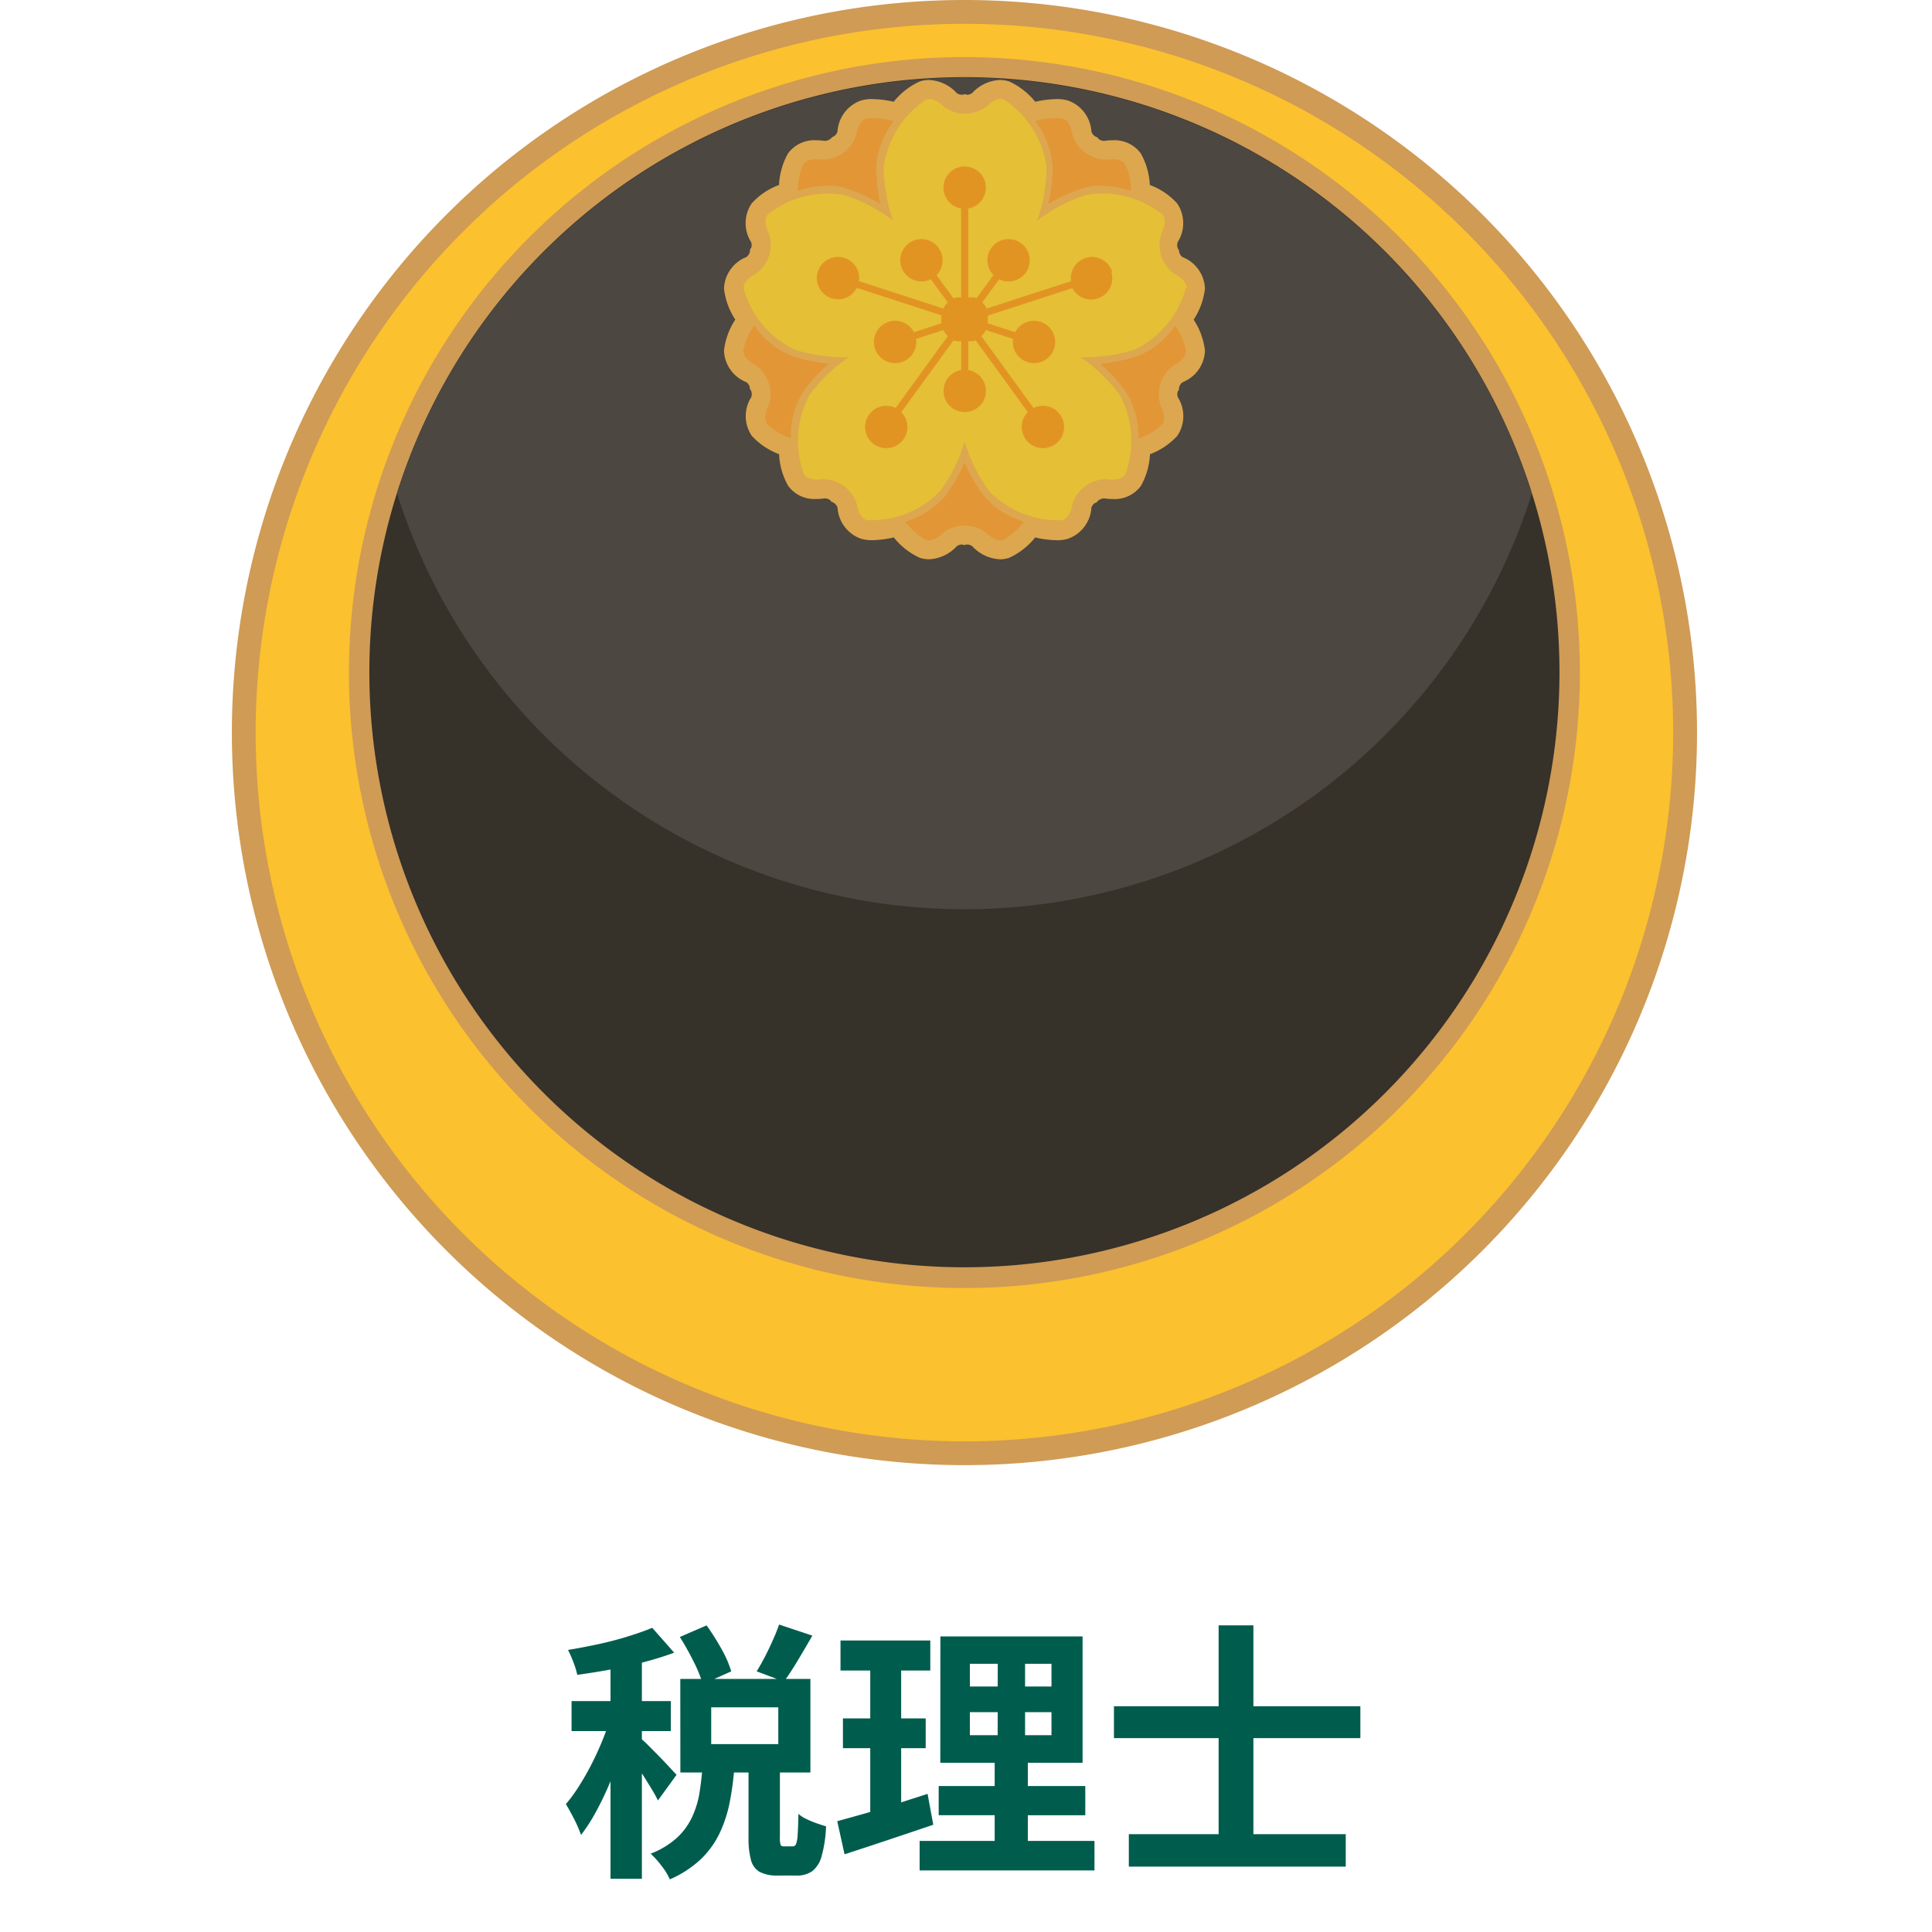
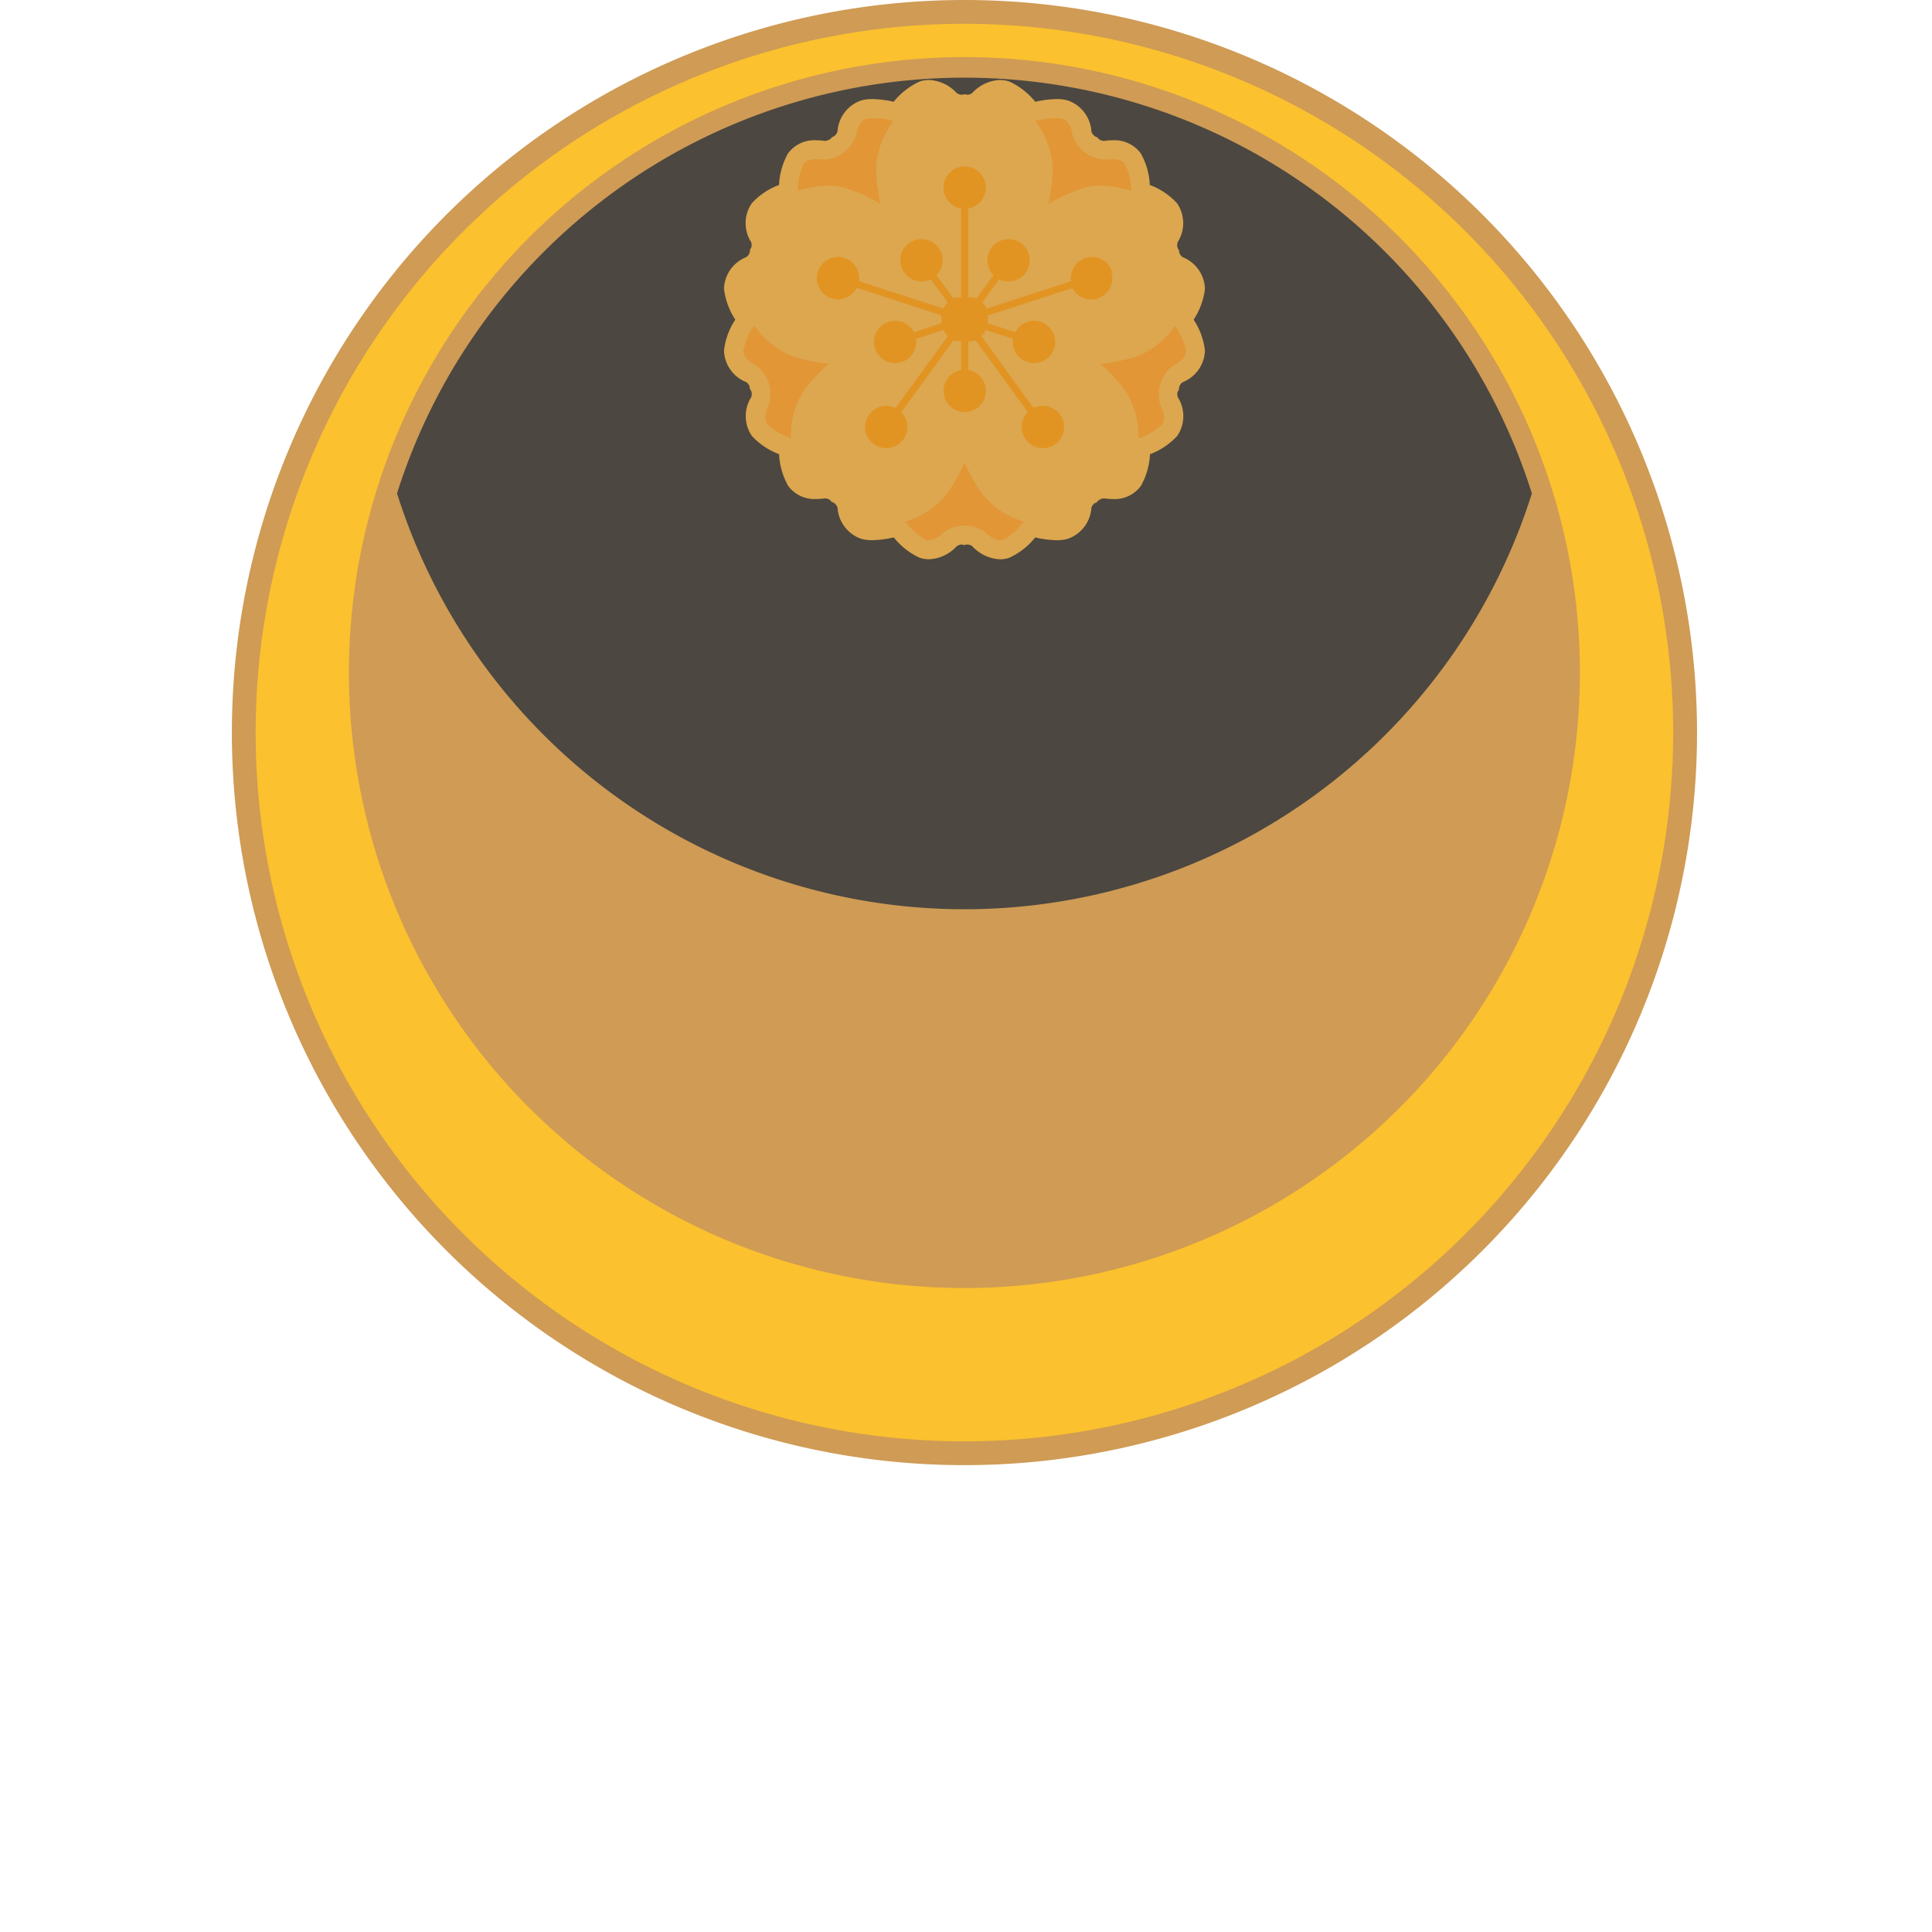
<svg xmlns="http://www.w3.org/2000/svg" width="50" height="50" viewBox="0 0 50 50">
  <defs>
    <clipPath id="a">
      <rect width="38" height="38" fill="none" />
    </clipPath>
  </defs>
  <g transform="translate(-575 14816)">
    <g transform="translate(581 -14816)">
      <g clip-path="url(#a)">
        <path d="M18.959,0A18.959,18.959,0,1,0,37.919,18.959,18.959,18.959,0,0,0,18.959,0" fill="#cf9b55" />
        <path d="M30.825,12.482A18.343,18.343,0,1,0,49.168,30.825,18.343,18.343,0,0,0,30.825,12.482" transform="translate(-11.866 -11.866)" fill="#fbc12e" />
        <path d="M77.323,61.791A15.928,15.928,0,1,1,93.251,45.863,15.928,15.928,0,0,1,77.323,61.791" transform="translate(-58.364 -28.457)" fill="#cf9b55" />
-         <path d="M87.569,71.5a15.4,15.4,0,1,1,15.4-15.4,15.4,15.4,0,0,1-15.4,15.4" transform="translate(-68.61 -38.703)" fill="#363129" />
        <path d="M101.263,40.713A15.4,15.4,0,0,0,86.578,51.472a15.4,15.4,0,0,0,29.37,0,15.4,15.4,0,0,0-14.685-10.759" transform="translate(-82.303 -38.703)" fill="#4c4740" />
        <path d="M265.119,54.226a1.032,1.032,0,0,1-.714-.336.232.232,0,0,0-.145-.046h0l-.081.014-.034-.014a.232.232,0,0,0-.145.046,1.032,1.032,0,0,1-.714.336.766.766,0,0,1-.243-.039,1.838,1.838,0,0,1-.671-.527,2.666,2.666,0,0,1-.555.072.977.977,0,0,1-.3-.04.912.912,0,0,1-.6-.8.233.233,0,0,0-.094-.125l-.073-.036-.018-.031a.247.247,0,0,0-.129-.05h-.016a1.56,1.56,0,0,1-.219.016.844.844,0,0,1-.729-.339,1.858,1.858,0,0,1-.236-.821,1.833,1.833,0,0,1-.706-.475.912.912,0,0,1-.014-1,.233.233,0,0,0,0-.156l-.039-.072,0-.036a.229.229,0,0,0-.089-.125.911.911,0,0,1-.577-.818,1.834,1.834,0,0,1,.292-.8,1.855,1.855,0,0,1-.292-.8.911.911,0,0,1,.577-.818.234.234,0,0,0,.09-.128l.011-.081.024-.027a.228.228,0,0,0,0-.153.912.912,0,0,1,.014-1,1.786,1.786,0,0,1,.708-.478,1.833,1.833,0,0,1,.234-.818.844.844,0,0,1,.729-.339,1.555,1.555,0,0,1,.219.016h.016a.268.268,0,0,0,.127-.048l.055-.051.039-.018a.231.231,0,0,0,.094-.125.912.912,0,0,1,.6-.8.975.975,0,0,1,.3-.04,2.642,2.642,0,0,1,.554.07,1.857,1.857,0,0,1,.673-.525.769.769,0,0,1,.243-.039,1.032,1.032,0,0,1,.714.336.232.232,0,0,0,.145.046h0l.081-.015.033.015h0a.232.232,0,0,0,.145-.046,1.032,1.032,0,0,1,.714-.336.768.768,0,0,1,.243.039,1.858,1.858,0,0,1,.673.525,2.642,2.642,0,0,1,.554-.07.978.978,0,0,1,.3.04.912.912,0,0,1,.6.8.233.233,0,0,0,.094.125l.073.036.018.031a.247.247,0,0,0,.129.05h.016a1.555,1.555,0,0,1,.218-.016.844.844,0,0,1,.729.339,1.832,1.832,0,0,1,.234.818,1.786,1.786,0,0,1,.708.478.911.911,0,0,1,.014,1,.234.234,0,0,0,0,.157l.039.072,0,.036a.228.228,0,0,0,.089.125.912.912,0,0,1,.577.818,1.858,1.858,0,0,1-.292.8,1.834,1.834,0,0,1,.292.8.912.912,0,0,1-.577.818.233.233,0,0,0-.09.128l-.011.081-.024.027a.228.228,0,0,0,0,.153.912.912,0,0,1-.014,1,1.833,1.833,0,0,1-.706.475,1.856,1.856,0,0,1-.236.821.844.844,0,0,1-.729.339,1.56,1.56,0,0,1-.219-.016H267.8a.249.249,0,0,0-.131.052l-.057.059-.035.008a.228.228,0,0,0-.091.123.912.912,0,0,1-.6.8.979.979,0,0,1-.3.04,2.663,2.663,0,0,1-.555-.072,1.84,1.84,0,0,1-.672.527.767.767,0,0,1-.243.039Z" transform="translate(-245.241 -39.752)" fill="#dca74f" />
        <path d="M275.541,61.916a1.624,1.624,0,0,1,.7-.067c.135.043.222.183.262.416a.915.915,0,0,0,.887.644c.234-.033.394.006.477.121a1.623,1.623,0,0,1,.152.686,2.779,2.779,0,0,0-.793-.132,1.478,1.478,0,0,0-.456.066,4.389,4.389,0,0,0-.891.406,4.383,4.383,0,0,0,.111-.973,2.172,2.172,0,0,0-.449-1.167m-5.356,1.668a1.478,1.478,0,0,1,.456.066,4.39,4.39,0,0,1,.891.406,4.382,4.382,0,0,1-.111-.973,2.172,2.172,0,0,1,.449-1.167,1.624,1.624,0,0,0-.7-.067c-.135.043-.222.183-.262.416a.915.915,0,0,1-.887.644c-.234-.033-.394.006-.477.121a1.623,1.623,0,0,0-.152.686,2.779,2.779,0,0,1,.793-.132m8,4.411a4.381,4.381,0,0,1-.962.2,4.352,4.352,0,0,1,.664.722,2.173,2.173,0,0,1,.323,1.208,1.624,1.624,0,0,0,.606-.357c.084-.114.072-.279-.032-.491a.916.916,0,0,1,.339-1.043c.209-.11.315-.236.315-.378a1.627,1.627,0,0,0-.281-.645,2.172,2.172,0,0,1-.971.787m-3.994,3.6a4.383,4.383,0,0,1-.483-.852,4.38,4.38,0,0,1-.483.852,2.161,2.161,0,0,1-1.048.681,1.626,1.626,0,0,0,.526.466c.134.045.287-.018.457-.182a.915.915,0,0,1,1.1,0c.17.164.322.227.457.182a1.626,1.626,0,0,0,.526-.466,2.161,2.161,0,0,1-1.048-.681m-4.661-2.685a4.352,4.352,0,0,1,.664-.722,4.381,4.381,0,0,1-.962-.2,2.172,2.172,0,0,1-.971-.787,1.628,1.628,0,0,0-.281.645c0,.142.106.268.315.378a.915.915,0,0,1,.339,1.043c-.1.212-.116.377-.032.491a1.624,1.624,0,0,0,.606.357,2.172,2.172,0,0,1,.323-1.208" transform="translate(-254.747 -58.779)" fill="#e29635" />
-         <path d="M279.435,56.723a2.506,2.506,0,0,1-1.308,1.578,4.291,4.291,0,0,1-1.414.2,4.283,4.283,0,0,1,1.024.994,2.506,2.506,0,0,1,.131,2.045c-.083.115-.243.154-.477.121a.915.915,0,0,0-.887.644c-.041.233-.127.373-.262.416a2.505,2.505,0,0,1-1.9-.756,4.289,4.289,0,0,1-.63-1.278,4.29,4.29,0,0,1-.63,1.278,2.505,2.505,0,0,1-1.9.756c-.135-.043-.222-.183-.262-.416a.915.915,0,0,0-.887-.644c-.234.033-.394-.006-.477-.121a2.506,2.506,0,0,1,.131-2.045,4.285,4.285,0,0,1,1.024-.994,4.292,4.292,0,0,1-1.414-.2,2.506,2.506,0,0,1-1.308-1.578c0-.142.106-.268.315-.378a.916.916,0,0,0,.339-1.043c-.1-.212-.116-.377-.032-.491a2.506,2.506,0,0,1,1.986-.508,4.29,4.29,0,0,1,1.261.663,4.29,4.29,0,0,1-.241-1.4,2.506,2.506,0,0,1,1.1-1.732c.134-.045.287.018.457.182a.916.916,0,0,0,1.1,0c.17-.164.322-.227.457-.182a2.506,2.506,0,0,1,1.1,1.732,4.29,4.29,0,0,1-.241,1.4,4.291,4.291,0,0,1,1.261-.663,2.506,2.506,0,0,1,1.986.508c.084.114.072.279-.032.491a.916.916,0,0,0,.339,1.043c.209.111.315.236.315.378" transform="translate(-254.747 -49.258)" fill="#e5bf35" />
        <path d="M313.686,88.831a.548.548,0,0,0-1.063.249l-2.187.71v0l-.006-.012-.008-.015,0-.009,0,0-.009-.014-.007-.011-.008-.012-.008-.012v0l-.009-.011-.009-.012-.008-.01-.011-.013,0,0-.007-.007-.012-.012-.009-.009,0,0,.438-.6a.548.548,0,1,0-.148-.107l-.438.6h0l-.011-.006-.015-.007-.009,0-.005,0-.015-.006-.013,0-.014-.005-.014,0h0l-.014,0-.014,0-.013,0-.016,0H310l-.01,0-.016,0-.013,0h0v-2.3a.548.548,0,1,0-.183,0v2.3h0l-.013,0-.016,0-.01,0h-.006l-.016,0-.013,0-.015,0-.014,0h0l-.014,0-.014.005-.013,0-.015.006-.005,0-.009,0-.015.007-.011.006h0l-.438-.6a.548.548,0,1,0-.148.107l.439.6,0,0-.009.009-.012.012-.007.007,0,0-.011.013-.008.01-.009.012-.009.011v0l-.008.012-.008.012-.007.011-.009.014,0,0,0,.009-.008.015-.006.012v0l-2.187-.71a.548.548,0,1,0-.056.174l2.187.71v0l0,.013,0,.016v.032s0,.009,0,.013,0,.01,0,.015,0,.01,0,.014v0s0,.01,0,.015,0,.01,0,.015,0,.009,0,.013v.032l0,.016,0,.013v0l-.709.23a.548.548,0,1,0,.056.174l.709-.231v0l.006.011.008.015,0,.009,0,0,.009.014.007.011.008.013.008.012v0l.009.011.009.012.009.01.011.013,0,0,.007.007.012.012.009.009,0,0-1.351,1.86a.548.548,0,1,0,.148.107l1.351-1.86h0l.011.006.015.007.009,0,.005,0,.015.006.013,0,.014.005.014,0h0l.014,0,.015,0,.013,0,.016,0h.006l.01,0,.016,0,.013,0h0v.746a.548.548,0,1,0,.183,0v-.746h0l.013,0,.016,0,.01,0H310l.016,0,.013,0,.014,0,.014,0h0l.014,0,.014-.005.013,0,.015-.006.005,0,.009,0,.015-.007.011-.006h0l1.351,1.86a.548.548,0,1,0,.148-.107l-1.351-1.86,0,0,.009-.009.012-.012.007-.007,0,0,.011-.013.009-.01.009-.012.009-.011v0l.008-.012.008-.013.007-.011.009-.014,0,0,0-.009.008-.015.006-.011v0l.709.231a.548.548,0,1,0,.056-.174l-.709-.23v0l0-.013,0-.016V90.1s0-.01,0-.015,0-.01,0-.015v0s0-.01,0-.014,0-.01,0-.015V90l0-.016,0-.013v0l2.187-.71a.548.548,0,0,0,1.007-.423" transform="translate(-290.904 -81.804)" fill="#e29423" />
      </g>
    </g>
    <rect width="50" height="50" transform="translate(575 -14816)" fill="none" />
-     <path d="M-7.406-5.635l.693-.3a6.307,6.307,0,0,1,.382.605,2.75,2.75,0,0,1,.255.585l-.735.329a3.536,3.536,0,0,0-.241-.588A7.135,7.135,0,0,0-7.406-5.635Zm2.569-.322.861.287q-.189.329-.378.644t-.357.546l-.707-.266q.105-.168.214-.378T-5-5.551A4.288,4.288,0,0,0-4.837-5.957ZM-6.818-2.289h.826a7.8,7.8,0,0,1-.119.91,3.45,3.45,0,0,1-.259.809,2.318,2.318,0,0,1-.486.679,2.774,2.774,0,0,1-.809.529,1.582,1.582,0,0,0-.214-.35,2.322,2.322,0,0,0-.283-.315,2.154,2.154,0,0,0,.675-.406,1.722,1.722,0,0,0,.392-.529A2.391,2.391,0,0,0-6.9-1.586Q-6.846-1.918-6.818-2.289Zm1.19-.105h.812V-.455a.652.652,0,0,0,.018.2q.017.039.087.039h.224A.09.09,0,0,0-4.4-.273a.758.758,0,0,0,.042-.235q.014-.178.021-.549a.878.878,0,0,0,.207.133,2.513,2.513,0,0,0,.27.112q.14.049.238.077a3.3,3.3,0,0,1-.115.774.728.728,0,0,1-.245.389A.691.691,0,0,1-4.4.539h-.462a.979.979,0,0,1-.48-.095A.5.5,0,0,1-5.565.137a2.148,2.148,0,0,1-.063-.585Zm-.966-1.421v.952h1.736v-.952Zm-.8-.735h3.367v2.422H-7.392ZM-9.2-5.292h.812V.623H-9.2Zm-1.008,1.316h2.569V-3.2h-2.569Zm1.05.315.49.21q-.1.378-.238.784t-.308.8q-.168.4-.357.746a4.3,4.3,0,0,1-.392.609,3.319,3.319,0,0,0-.178-.41q-.116-.227-.214-.388A4.041,4.041,0,0,0-10-1.8q.179-.283.34-.605t.287-.644Q-9.247-3.374-9.163-3.661ZM-8.12-5.873l.567.644q-.357.133-.784.245t-.872.193q-.444.08-.851.136a2.121,2.121,0,0,0-.1-.326A2.854,2.854,0,0,0-10.3-5.3q.385-.063.788-.15t.763-.2Q-8.386-5.761-8.12-5.873ZM-8.407-3a2.4,2.4,0,0,1,.193.179q.129.129.28.283t.269.283q.119.129.175.186l-.483.665q-.063-.133-.165-.3t-.217-.35Q-8.47-2.24-8.582-2.4t-.2-.27ZM.1-3.689v.595H2.212v-.595Zm0-1.253v.588H2.212v-.588Zm-.763-.707H3.017V-2.38H-.665ZM-.707-1.778H3.087v.756H-.707ZM-1.2-.357H3.325V.406H-1.2ZM-3.248-5.544H-.924v.777H-3.248Zm.063,2.016h2.142v.77H-3.185Zm-.147,2.66q.308-.084.69-.192t.808-.245l.84-.27.147.8-1.19.4q-.6.2-1.106.364Zm.854-4.368h.8v4.3l-.8.133Zm3.3-.112h.707v2.632H1.6V0H.742V-2.716H.819ZM4.214-.532H9.828v.84H4.214ZM3.829-3.843h6.377v.826H3.829ZM6.538-5.936h.9V.056h-.9Z" transform="translate(600 -14768)" fill="#005d4d" />
  </g>
</svg>